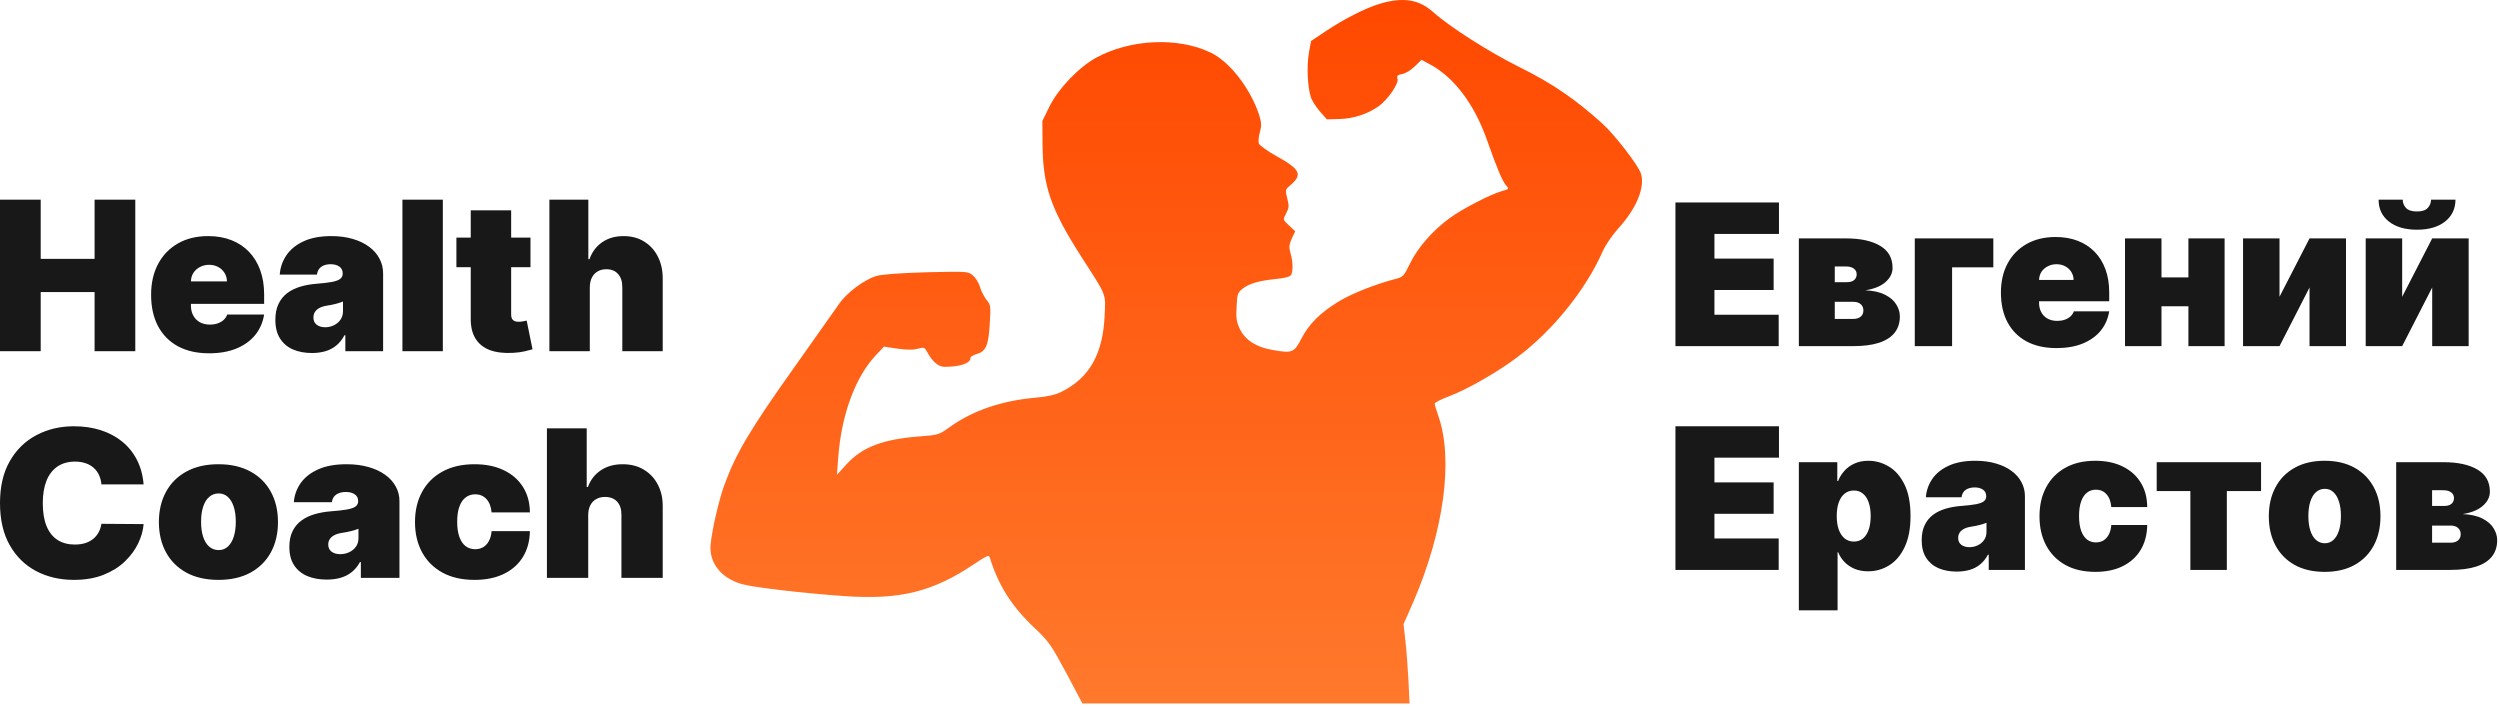
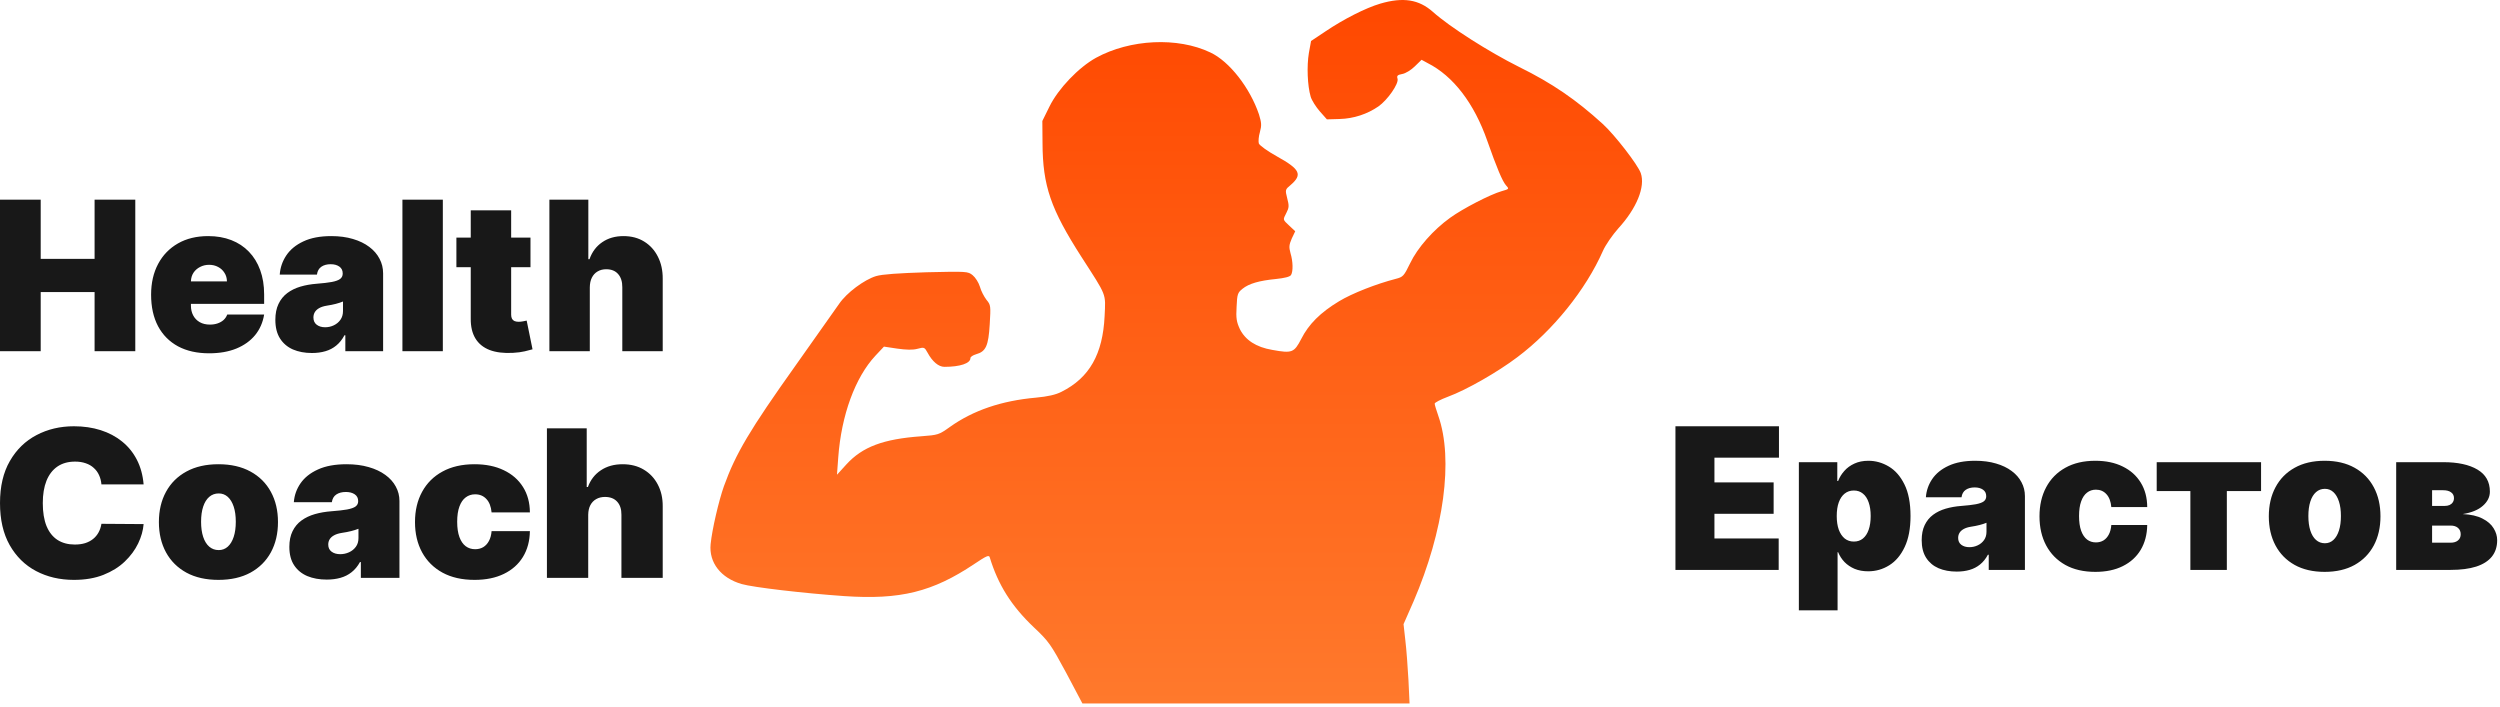
<svg xmlns="http://www.w3.org/2000/svg" width="651" height="184" viewBox="0 0 651 184" fill="none">
  <path d="M359.415 0.949C355.575 2.088 349.886 4.982 345.098 8.209L341.4 10.677L340.831 13.809C340.262 17.178 340.452 22.303 341.305 25.198C341.59 26.147 342.68 27.855 343.676 28.994L345.525 31.082L348.843 30.988C352.494 30.892 356.049 29.706 358.941 27.713C361.312 26.052 364.298 21.781 363.919 20.5C363.682 19.741 363.872 19.503 365.152 19.266C366.005 19.124 367.475 18.222 368.423 17.273L370.177 15.565L371.741 16.419C378.426 19.788 383.878 26.906 387.291 36.682C389.757 43.705 391.226 47.169 392.127 48.214C393.028 49.21 393.028 49.21 391.037 49.779C388.05 50.634 380.891 54.335 377.62 56.708C373.258 59.84 369.134 64.49 367.19 68.572C365.578 71.893 365.341 72.131 363.492 72.605C358.372 73.934 352.162 76.354 348.701 78.442C343.818 81.384 340.784 84.421 338.84 88.265C336.991 91.824 336.47 92.062 331.302 91.113C327.083 90.401 324.286 88.55 322.863 85.703C322.01 83.852 321.82 82.903 322.01 79.866C322.152 76.591 322.294 76.212 323.527 75.215C325.234 73.839 327.889 73.08 332.25 72.653C334.478 72.415 335.901 72.083 336.185 71.609C336.754 70.66 336.707 68.097 336.043 65.914C335.616 64.348 335.664 63.779 336.375 62.118L337.275 60.22L335.758 58.796C334.004 57.135 334.004 57.325 335 55.379C335.664 54.098 335.711 53.576 335.189 51.63C334.621 49.4 334.668 49.352 336.09 48.166C339.219 45.461 338.555 44.085 332.582 40.763C330.022 39.34 327.983 37.868 327.794 37.346C327.652 36.872 327.746 35.496 328.078 34.404C328.552 32.648 328.505 31.984 327.841 29.801C325.518 22.92 320.161 15.992 315.183 13.666C306.65 9.585 294.276 10.202 285.411 15.043C280.859 17.558 275.55 23.11 273.274 27.761L271.425 31.509L271.473 37.252C271.52 48.403 273.606 54.43 281.618 66.911C288.303 77.303 287.923 76.259 287.639 82.334C287.165 92.204 283.704 98.373 276.403 102.027C274.933 102.786 272.847 103.261 269.766 103.546C260.758 104.352 253.41 106.868 247.342 111.186C244.497 113.227 244.26 113.274 239.899 113.606C229.99 114.318 224.586 116.359 220.414 120.914L217.949 123.619L218.28 119.111C219.086 108.101 222.689 98.278 227.952 92.631L230.18 90.258L233.641 90.78C236.059 91.113 237.67 91.16 238.903 90.828C240.657 90.353 240.752 90.401 241.558 91.872C242.791 94.15 244.402 95.526 245.92 95.526C249.997 95.526 252.699 94.624 252.699 93.248C252.699 92.916 253.363 92.489 254.169 92.251C256.729 91.54 257.392 90.069 257.724 84.469C258.009 79.629 258.009 79.439 256.871 78.063C256.255 77.256 255.449 75.737 255.164 74.646C254.832 73.554 253.979 72.226 253.268 71.656C252.035 70.66 251.751 70.66 241.273 70.897C233.878 71.134 229.753 71.419 228.141 71.893C225.012 72.843 220.461 76.259 218.517 79.107C217.664 80.34 212.544 87.553 207.187 95.146C195.24 111.945 191.59 118.067 188.508 126.609C187.181 130.358 185.426 137.856 185.047 141.699C184.573 146.492 187.702 150.526 193.154 152.092C196.141 152.946 209.036 154.465 219.845 155.224C234.447 156.221 242.838 154.133 253.694 146.872C256.871 144.736 257.535 144.452 257.724 145.116C259.905 152.282 263.366 157.787 269.15 163.291C273.132 167.04 273.606 167.752 277.636 175.202L281.855 183.175H324.475H367.048L366.763 177.101C366.574 173.779 366.242 169.128 365.958 166.803L365.483 162.532L368.091 156.6C376.008 138.188 378.521 119.633 374.538 108.291C374.017 106.82 373.59 105.396 373.59 105.112C373.59 104.827 375.155 104.02 377.051 103.308C381.839 101.553 390.041 96.855 395.114 93.011C404.406 86.035 412.939 75.453 417.396 65.345C418.059 63.826 419.861 61.216 421.378 59.508C426.166 54.288 428.489 48.641 427.257 45.081C426.498 42.899 420.477 35.116 417.348 32.269C410.474 26.005 404.216 21.686 395.54 17.415C387.671 13.477 377.573 7.07 373.116 3.084C369.466 -0.143 365.389 -0.807 359.415 0.949Z" fill="url(#paint0_linear_99_184)" />
  <path d="M37.398 126.133H26.412C26.334 125.246 26.127 124.441 25.789 123.719C25.464 122.996 25.01 122.375 24.426 121.856C23.854 121.323 23.16 120.918 22.341 120.639C21.523 120.347 20.595 120.202 19.556 120.202C17.738 120.202 16.199 120.632 14.94 121.494C13.693 122.356 12.745 123.592 12.096 125.202C11.46 126.811 11.142 128.744 11.142 131C11.142 133.383 11.466 135.379 12.115 136.989C12.778 138.586 13.732 139.79 14.979 140.601C16.225 141.399 17.725 141.798 19.478 141.798C20.478 141.798 21.374 141.678 22.166 141.437C22.958 141.184 23.646 140.823 24.231 140.354C24.815 139.885 25.289 139.321 25.653 138.662C26.029 137.99 26.282 137.236 26.412 136.399L37.398 136.475C37.268 138.123 36.794 139.802 35.976 141.513C35.158 143.212 33.996 144.783 32.489 146.228C30.996 147.66 29.146 148.814 26.938 149.688C24.731 150.563 22.166 151 19.244 151C15.582 151 12.297 150.233 9.388 148.7C6.493 147.166 4.201 144.91 2.513 141.932C0.838 138.953 0 135.309 0 131C0 126.665 0.857 123.015 2.571 120.049C4.285 117.071 6.597 114.821 9.505 113.3C12.414 111.767 15.66 111 19.244 111C21.764 111 24.081 111.336 26.198 112.008C28.315 112.679 30.172 113.662 31.769 114.954C33.366 116.234 34.652 117.812 35.626 119.688C36.599 121.564 37.19 123.712 37.398 126.133ZM56.881 151C53.635 151 50.856 150.373 48.544 149.118C46.233 147.85 44.46 146.089 43.227 143.833C41.993 141.564 41.376 138.934 41.376 135.943C41.376 132.952 41.993 130.328 43.227 128.072C44.46 125.804 46.233 124.042 48.544 122.787C50.856 121.52 53.635 120.886 56.881 120.886C60.127 120.886 62.906 121.52 65.218 122.787C67.529 124.042 69.302 125.804 70.535 128.072C71.769 130.328 72.385 132.952 72.385 135.943C72.385 138.934 71.769 141.564 70.535 143.833C69.302 146.089 67.529 147.85 65.218 149.118C62.906 150.373 60.127 151 56.881 151ZM56.959 143.243C57.868 143.243 58.654 142.945 59.316 142.35C59.978 141.754 60.491 140.905 60.855 139.802C61.218 138.7 61.4 137.388 61.4 135.867C61.4 134.333 61.218 133.022 60.855 131.932C60.491 130.829 59.978 129.98 59.316 129.384C58.654 128.788 57.868 128.49 56.959 128.49C55.998 128.49 55.173 128.788 54.485 129.384C53.797 129.98 53.271 130.829 52.907 131.932C52.544 133.022 52.362 134.333 52.362 135.867C52.362 137.388 52.544 138.7 52.907 139.802C53.271 140.905 53.797 141.754 54.485 142.35C55.173 142.945 55.998 143.243 56.959 143.243ZM85.085 150.924C83.176 150.924 81.488 150.62 80.021 150.011C78.567 149.39 77.424 148.452 76.593 147.198C75.762 145.943 75.346 144.346 75.346 142.407C75.346 140.81 75.625 139.447 76.184 138.319C76.742 137.179 77.521 136.247 78.521 135.525C79.521 134.802 80.683 134.251 82.008 133.871C83.345 133.49 84.787 133.243 86.332 133.129C88.007 133.003 89.351 132.85 90.364 132.673C91.39 132.483 92.13 132.223 92.584 131.894C93.039 131.551 93.266 131.101 93.266 130.544V130.468C93.266 129.707 92.968 129.124 92.37 128.719C91.773 128.313 91.007 128.11 90.072 128.11C89.046 128.11 88.208 128.332 87.559 128.776C86.923 129.207 86.54 129.872 86.41 130.772H76.515C76.645 128.997 77.223 127.362 78.249 125.867C79.287 124.359 80.8 123.155 82.787 122.255C84.774 121.342 87.254 120.886 90.228 120.886C92.37 120.886 94.292 121.133 95.993 121.627C97.694 122.109 99.142 122.787 100.337 123.662C101.531 124.523 102.44 125.537 103.064 126.703C103.7 127.857 104.018 129.112 104.018 130.468V150.468H93.967V146.361H93.734C93.136 147.451 92.409 148.332 91.552 149.004C90.708 149.676 89.741 150.163 88.65 150.468C87.572 150.772 86.384 150.924 85.085 150.924ZM88.591 144.308C89.409 144.308 90.176 144.143 90.89 143.814C91.617 143.484 92.208 143.009 92.662 142.388C93.117 141.767 93.344 141.013 93.344 140.125V137.692C93.058 137.806 92.753 137.914 92.428 138.015C92.117 138.117 91.779 138.212 91.416 138.3C91.065 138.389 90.688 138.471 90.286 138.548C89.896 138.624 89.487 138.693 89.059 138.757C88.228 138.883 87.546 139.092 87.014 139.384C86.494 139.663 86.105 140.011 85.845 140.43C85.598 140.835 85.475 141.291 85.475 141.798C85.475 142.61 85.767 143.231 86.351 143.662C86.936 144.092 87.682 144.308 88.591 144.308ZM123.569 151C120.323 151 117.544 150.373 115.233 149.118C112.921 147.85 111.149 146.089 109.915 143.833C108.681 141.564 108.065 138.934 108.065 135.943C108.065 132.952 108.681 130.328 109.915 128.072C111.149 125.804 112.921 124.042 115.233 122.787C117.544 121.52 120.323 120.886 123.569 120.886C126.504 120.886 129.043 121.406 131.185 122.445C133.341 123.472 135.009 124.929 136.192 126.817C137.372 128.693 137.97 130.899 137.982 133.433H128.01C127.867 131.9 127.413 130.734 126.647 129.935C125.894 129.124 124.92 128.719 123.725 128.719C122.79 128.719 121.972 128.985 121.271 129.517C120.57 130.037 120.024 130.829 119.635 131.894C119.245 132.945 119.05 134.27 119.05 135.867C119.05 137.464 119.245 138.795 119.635 139.859C120.024 140.911 120.57 141.703 121.271 142.236C121.972 142.755 122.79 143.015 123.725 143.015C124.517 143.015 125.218 142.838 125.829 142.483C126.439 142.115 126.932 141.583 127.309 140.886C127.699 140.176 127.932 139.314 128.01 138.3H137.982C137.944 140.873 137.341 143.117 136.171 145.03C135.003 146.932 133.347 148.402 131.205 149.441C129.075 150.48 126.53 151 123.569 151ZM153.171 134.042V150.468H142.418V111.532H152.781V126.817H153.094C153.768 124.954 154.891 123.503 156.463 122.464C158.034 121.412 159.924 120.886 162.13 120.886C164.248 120.886 166.085 121.355 167.643 122.293C169.214 123.231 170.429 124.523 171.286 126.171C172.156 127.819 172.585 129.707 172.571 131.836V150.468H161.819V134.042C161.833 132.597 161.463 131.463 160.71 130.639C159.969 129.815 158.911 129.403 157.534 129.403C156.664 129.403 155.898 129.593 155.236 129.973C154.587 130.341 154.08 130.873 153.716 131.57C153.365 132.255 153.184 133.079 153.171 134.042Z" fill="#181818" />
  <path d="M0 91.46V52H10.599V67.414H24.63V52H35.229V91.46H24.63V76.046H10.599V91.46H0ZM54.445 92C51.318 92 48.624 91.396 46.362 90.189C44.112 88.969 42.378 87.222 41.158 84.948C39.95 82.662 39.347 79.925 39.347 76.74C39.347 73.683 39.957 71.011 41.177 68.724C42.397 66.438 44.119 64.659 46.343 63.387C48.567 62.116 51.191 61.48 54.216 61.48C56.428 61.48 58.429 61.827 60.221 62.52C62.013 63.214 63.544 64.222 64.815 65.545C66.086 66.856 67.065 68.448 67.751 70.324C68.437 72.199 68.781 74.312 68.781 76.663V79.129H42.626V73.272H59.096C59.084 72.424 58.867 71.679 58.448 71.037C58.041 70.382 57.489 69.874 56.79 69.514C56.103 69.142 55.322 68.956 54.445 68.956C53.593 68.956 52.812 69.142 52.1 69.514C51.388 69.874 50.816 70.375 50.384 71.017C49.965 71.66 49.743 72.411 49.717 73.272V79.591C49.717 80.542 49.914 81.39 50.308 82.135C50.702 82.88 51.268 83.464 52.005 83.888C52.742 84.312 53.631 84.524 54.674 84.524C55.398 84.524 56.059 84.421 56.656 84.216C57.266 84.01 57.787 83.715 58.219 83.329C58.651 82.931 58.969 82.456 59.172 81.904H68.781C68.45 83.959 67.668 85.744 66.436 87.26C65.203 88.763 63.57 89.932 61.536 90.767C59.516 91.589 57.152 92 54.445 92ZM81.234 91.923C79.365 91.923 77.713 91.615 76.277 90.998C74.854 90.369 73.735 89.418 72.922 88.146C72.109 86.875 71.702 85.256 71.702 83.291C71.702 81.672 71.975 80.292 72.522 79.148C73.068 77.992 73.831 77.048 74.809 76.316C75.788 75.584 76.925 75.025 78.222 74.64C79.531 74.254 80.941 74.004 82.454 73.888C84.093 73.76 85.408 73.606 86.4 73.426C87.404 73.233 88.128 72.97 88.573 72.636C89.018 72.289 89.24 71.833 89.24 71.268V71.191C89.24 70.42 88.948 69.829 88.363 69.418C87.779 69.007 87.029 68.802 86.114 68.802C85.11 68.802 84.29 69.026 83.655 69.476C83.032 69.913 82.657 70.587 82.53 71.499H72.846C72.973 69.701 73.538 68.044 74.542 66.528C75.559 64.999 77.04 63.779 78.984 62.867C80.928 61.942 83.356 61.48 86.266 61.48C88.363 61.48 90.244 61.73 91.909 62.231C93.574 62.719 94.991 63.407 96.16 64.293C97.329 65.166 98.219 66.194 98.829 67.376C99.452 68.545 99.763 69.816 99.763 71.191V91.46H89.927V87.299H89.698C89.113 88.403 88.401 89.296 87.563 89.977C86.737 90.658 85.79 91.152 84.722 91.46C83.667 91.769 82.504 91.923 81.234 91.923ZM84.665 85.218C85.466 85.218 86.215 85.051 86.915 84.717C87.626 84.383 88.204 83.901 88.649 83.272C89.094 82.642 89.316 81.878 89.316 80.979V78.513C89.037 78.628 88.738 78.737 88.42 78.84C88.115 78.943 87.785 79.039 87.429 79.129C87.086 79.219 86.718 79.302 86.323 79.38C85.942 79.457 85.542 79.527 85.122 79.591C84.309 79.72 83.642 79.932 83.121 80.228C82.612 80.51 82.231 80.863 81.977 81.287C81.736 81.698 81.615 82.16 81.615 82.674C81.615 83.496 81.901 84.126 82.473 84.563C83.045 84.999 83.775 85.218 84.665 85.218ZM115.314 52V91.46H104.791V52H115.314ZM138.138 61.865V69.572H118.846V61.865H138.138ZM122.582 54.775H133.105V81.942C133.105 82.353 133.175 82.7 133.315 82.983C133.454 83.252 133.67 83.458 133.963 83.599C134.255 83.728 134.63 83.792 135.087 83.792C135.406 83.792 135.773 83.753 136.193 83.676C136.626 83.599 136.944 83.535 137.146 83.484L138.671 90.96C138.201 91.101 137.527 91.274 136.651 91.48C135.787 91.685 134.757 91.82 133.563 91.884C131.148 92.013 129.121 91.762 127.481 91.133C125.842 90.491 124.609 89.482 123.783 88.108C122.957 86.734 122.556 85.012 122.582 82.944V54.775ZM153.584 74.813V91.46H143.061V52H153.203V67.491H153.507C154.169 65.603 155.268 64.132 156.805 63.079C158.343 62.013 160.192 61.48 162.353 61.48C164.425 61.48 166.223 61.955 167.748 62.906C169.286 63.856 170.474 65.166 171.312 66.836C172.165 68.506 172.583 70.42 172.571 72.578V91.46H162.048V74.813C162.06 73.349 161.698 72.199 160.961 71.364C160.236 70.529 159.202 70.112 157.854 70.112C157.002 70.112 156.253 70.304 155.605 70.69C154.969 71.062 154.474 71.602 154.118 72.308C153.774 73.002 153.596 73.837 153.584 74.813Z" fill="#181818" />
  <path d="M436.286 148.403V111H463.242V119.182H446.44V125.61H461.854V133.792H446.44V140.221H463.169V148.403H436.286ZM468.424 158.922V120.351H478.432V125.245H478.651C479.016 124.295 479.552 123.425 480.258 122.634C480.964 121.83 481.841 121.191 482.888 120.716C483.935 120.229 485.153 119.985 486.541 119.985C488.392 119.985 490.151 120.478 491.819 121.465C493.499 122.451 494.863 124.003 495.91 126.122C496.969 128.24 497.499 130.992 497.499 134.377C497.499 137.615 496.993 140.3 495.983 142.431C494.984 144.561 493.645 146.15 491.965 147.197C490.297 148.244 488.465 148.768 486.468 148.768C485.153 148.768 483.978 148.555 482.943 148.129C481.92 147.69 481.044 147.1 480.313 146.357C479.595 145.602 479.041 144.75 478.651 143.8H478.505V158.922H468.424ZM478.286 134.377C478.286 135.74 478.462 136.921 478.816 137.92C479.181 138.906 479.692 139.673 480.35 140.221C481.019 140.756 481.817 141.024 482.742 141.024C483.667 141.024 484.453 140.763 485.098 140.239C485.756 139.703 486.255 138.942 486.596 137.956C486.949 136.958 487.125 135.765 487.125 134.377C487.125 132.989 486.949 131.802 486.596 130.815C486.255 129.817 485.756 129.056 485.098 128.533C484.453 127.997 483.667 127.729 482.742 127.729C481.817 127.729 481.019 127.997 480.35 128.533C479.692 129.056 479.181 129.817 478.816 130.815C478.462 131.802 478.286 132.989 478.286 134.377ZM509.538 148.841C507.749 148.841 506.166 148.549 504.79 147.964C503.426 147.368 502.355 146.467 501.576 145.261C500.797 144.056 500.407 142.522 500.407 140.659C500.407 139.125 500.669 137.816 501.192 136.733C501.716 135.637 502.446 134.742 503.384 134.048C504.321 133.354 505.411 132.824 506.653 132.459C507.907 132.094 509.258 131.856 510.707 131.747C512.278 131.625 513.538 131.479 514.488 131.308C515.45 131.126 516.144 130.876 516.57 130.56C516.996 130.231 517.209 129.799 517.209 129.263V129.19C517.209 128.459 516.929 127.899 516.369 127.51C515.809 127.12 515.09 126.925 514.214 126.925C513.252 126.925 512.467 127.138 511.858 127.565C511.261 127.979 510.902 128.618 510.78 129.482H501.503C501.624 127.778 502.166 126.207 503.128 124.77C504.102 123.321 505.521 122.165 507.383 121.3C509.246 120.424 511.572 119.985 514.36 119.985C516.369 119.985 518.171 120.223 519.766 120.698C521.361 121.16 522.718 121.812 523.838 122.652C524.959 123.48 525.811 124.454 526.395 125.574C526.992 126.682 527.29 127.887 527.29 129.19V148.403H517.866V144.458H517.647C517.087 145.505 516.405 146.351 515.602 146.996C514.81 147.642 513.903 148.11 512.881 148.403C511.87 148.695 510.756 148.841 509.538 148.841ZM512.826 142.485C513.593 142.485 514.311 142.327 514.981 142.011C515.663 141.694 516.217 141.237 516.643 140.641C517.069 140.044 517.282 139.32 517.282 138.467V136.13C517.014 136.239 516.728 136.343 516.424 136.44C516.131 136.538 515.815 136.629 515.474 136.714C515.145 136.8 514.792 136.879 514.415 136.952C514.049 137.025 513.666 137.092 513.264 137.153C512.485 137.274 511.846 137.475 511.347 137.755C510.86 138.023 510.494 138.358 510.251 138.76C510.019 139.149 509.904 139.588 509.904 140.075C509.904 140.854 510.178 141.45 510.726 141.864C511.274 142.278 511.974 142.485 512.826 142.485ZM545.622 148.914C542.578 148.914 539.972 148.311 537.805 147.106C535.638 145.888 533.976 144.196 532.819 142.029C531.663 139.849 531.084 137.323 531.084 134.45C531.084 131.576 531.663 129.056 532.819 126.889C533.976 124.709 535.638 123.017 537.805 121.812C539.972 120.594 542.578 119.985 545.622 119.985C548.373 119.985 550.753 120.485 552.762 121.483C554.784 122.469 556.348 123.869 557.456 125.683C558.564 127.485 559.124 129.604 559.136 132.039H549.786C549.652 130.566 549.225 129.446 548.507 128.679C547.801 127.899 546.888 127.51 545.768 127.51C544.891 127.51 544.124 127.765 543.467 128.277C542.809 128.776 542.298 129.537 541.932 130.56C541.567 131.57 541.385 132.842 541.385 134.377C541.385 135.911 541.567 137.189 541.932 138.212C542.298 139.222 542.809 139.983 543.467 140.495C544.124 140.994 544.891 141.243 545.768 141.243C546.51 141.243 547.168 141.073 547.74 140.732C548.312 140.379 548.775 139.868 549.128 139.198C549.493 138.516 549.713 137.688 549.786 136.714H559.136C559.1 139.186 558.534 141.341 557.438 143.179C556.342 145.006 554.79 146.418 552.781 147.416C550.784 148.415 548.398 148.914 545.622 148.914ZM561.606 127.875V120.351H588.782V127.875H579.869V148.403H570.373V127.875H561.606ZM605.336 148.914C602.293 148.914 599.687 148.311 597.521 147.106C595.353 145.888 593.692 144.196 592.535 142.029C591.378 139.849 590.8 137.323 590.8 134.45C590.8 131.576 591.378 129.056 592.535 126.889C593.692 124.709 595.353 123.017 597.521 121.812C599.687 120.594 602.293 119.985 605.336 119.985C608.381 119.985 610.986 120.594 613.154 121.812C615.321 123.017 616.982 124.709 618.14 126.889C619.296 129.056 619.874 131.576 619.874 134.45C619.874 137.323 619.296 139.849 618.14 142.029C616.982 144.196 615.321 145.888 613.154 147.106C610.986 148.311 608.381 148.914 605.336 148.914ZM605.41 141.463C606.262 141.463 606.999 141.176 607.62 140.604C608.241 140.032 608.722 139.216 609.062 138.157C609.403 137.098 609.574 135.838 609.574 134.377C609.574 132.903 609.403 131.643 609.062 130.596C608.722 129.537 608.241 128.721 607.62 128.149C606.999 127.577 606.262 127.291 605.41 127.291C604.508 127.291 603.736 127.577 603.09 128.149C602.445 128.721 601.952 129.537 601.612 130.596C601.27 131.643 601.1 132.903 601.1 134.377C601.1 135.838 601.27 137.098 601.612 138.157C601.952 139.216 602.445 140.032 603.09 140.604C603.736 141.176 604.508 141.463 605.41 141.463ZM623.965 148.403V120.351H636.237C640.001 120.351 642.959 120.99 645.114 122.268C647.28 123.547 648.364 125.464 648.364 128.021C648.364 129.409 647.756 130.639 646.538 131.71C645.333 132.782 643.58 133.5 641.279 133.865C643.397 133.963 645.114 134.352 646.429 135.034C647.756 135.704 648.724 136.544 649.332 137.554C649.953 138.553 650.264 139.588 650.264 140.659C650.264 142.364 649.802 143.794 648.876 144.951C647.95 146.095 646.587 146.96 644.785 147.544C642.984 148.117 640.767 148.403 638.138 148.403H623.965ZM633.316 141.317H638.138C638.953 141.317 639.592 141.122 640.055 140.732C640.53 140.343 640.767 139.807 640.767 139.125C640.767 138.419 640.53 137.865 640.055 137.463C639.592 137.061 638.953 136.86 638.138 136.86H633.316V141.317ZM633.316 131.747H636.531C637.054 131.747 637.499 131.668 637.864 131.509C638.229 131.339 638.509 131.102 638.703 130.797C638.91 130.493 639.014 130.127 639.014 129.701C639.014 129.056 638.764 128.557 638.265 128.204C637.778 127.838 637.103 127.656 636.237 127.656H633.316V131.747Z" fill="#181818" />
-   <path d="M436.286 90.133V52.73H463.242V60.912H446.44V67.341H461.854V75.523H446.44V81.951H463.169V90.133H436.286ZM468.424 90.133V62.081H480.697C484.459 62.081 487.417 62.72 489.572 63.999C491.74 65.277 492.823 67.195 492.823 69.752C492.823 71.14 492.214 72.369 490.997 73.441C489.792 74.512 488.038 75.231 485.737 75.596C487.856 75.693 489.572 76.083 490.887 76.765C492.214 77.434 493.182 78.274 493.791 79.285C494.412 80.283 494.723 81.318 494.723 82.39C494.723 84.094 494.26 85.525 493.335 86.681C492.409 87.826 491.046 88.69 489.244 89.275C487.442 89.847 485.226 90.133 482.596 90.133H468.424ZM477.775 83.047H482.596C483.412 83.047 484.051 82.852 484.514 82.463C484.989 82.073 485.226 81.537 485.226 80.856C485.226 80.149 484.989 79.595 484.514 79.194C484.051 78.792 483.412 78.591 482.596 78.591H477.775V83.047ZM477.775 73.477H480.989C481.512 73.477 481.957 73.398 482.322 73.24C482.687 73.069 482.967 72.832 483.162 72.528C483.369 72.223 483.473 71.858 483.473 71.432C483.473 70.787 483.223 70.287 482.724 69.934C482.237 69.569 481.561 69.386 480.697 69.386H477.775V73.477ZM519.063 62.081V69.606H508.324V90.133H498.608V62.081H519.063ZM535.504 90.644C532.509 90.644 529.928 90.072 527.76 88.928C525.605 87.771 523.943 86.115 522.775 83.96C521.618 81.793 521.04 79.2 521.04 76.18C521.04 73.282 521.624 70.75 522.793 68.583C523.962 66.415 525.611 64.729 527.742 63.524C529.873 62.319 532.387 61.716 535.285 61.716C537.403 61.716 539.321 62.045 541.038 62.702C542.754 63.36 544.221 64.315 545.439 65.569C546.657 66.811 547.594 68.321 548.251 70.099C548.909 71.876 549.238 73.879 549.238 76.107V78.445H524.181V72.893H539.96C539.948 72.089 539.741 71.383 539.339 70.774C538.95 70.153 538.42 69.672 537.75 69.332C537.093 68.978 536.344 68.802 535.504 68.802C534.688 68.802 533.939 68.978 533.258 69.332C532.576 69.672 532.028 70.147 531.614 70.756C531.212 71.365 530.999 72.077 530.975 72.893V78.883C530.975 79.784 531.163 80.588 531.541 81.294C531.918 82 532.46 82.554 533.166 82.956C533.872 83.358 534.725 83.558 535.723 83.558C536.417 83.558 537.05 83.461 537.622 83.266C538.207 83.072 538.706 82.791 539.12 82.426C539.534 82.049 539.838 81.598 540.033 81.075H549.238C548.921 83.023 548.172 84.715 546.991 86.152C545.81 87.576 544.246 88.684 542.298 89.476C540.362 90.255 538.097 90.644 535.504 90.644ZM573.367 72.235V79.76H559.269V72.235H573.367ZM562.848 62.081V90.133H553.351V62.081H562.848ZM579.285 62.081V90.133H569.861V62.081H579.285ZM593.585 77.276L601.401 62.081H610.898V90.133H601.401V74.865L593.585 90.133H584.087V62.081H593.585V77.276ZM625.526 77.276L633.343 62.081H642.839V90.133H633.343V74.865L625.526 90.133H616.03V62.081H625.526V77.276ZM633.051 52H639.407C639.394 54.374 638.487 56.273 636.685 57.698C634.883 59.11 632.455 59.817 629.399 59.817C626.318 59.817 623.877 59.11 622.075 57.698C620.273 56.273 619.378 54.374 619.391 52H625.673C625.661 52.767 625.935 53.473 626.494 54.118C627.066 54.752 628.035 55.068 629.399 55.068C630.701 55.068 631.633 54.758 632.192 54.137C632.753 53.516 633.038 52.804 633.051 52Z" fill="#181818" />
  <defs>
    <linearGradient id="paint0_linear_99_184" x1="306.291" y1="-9.15527e-05" x2="306.291" y2="183.175" gradientUnits="userSpaceOnUse">
      <stop stop-color="#FF4800" />
      <stop offset="1" stop-color="#FF792C" />
    </linearGradient>
  </defs>
</svg>